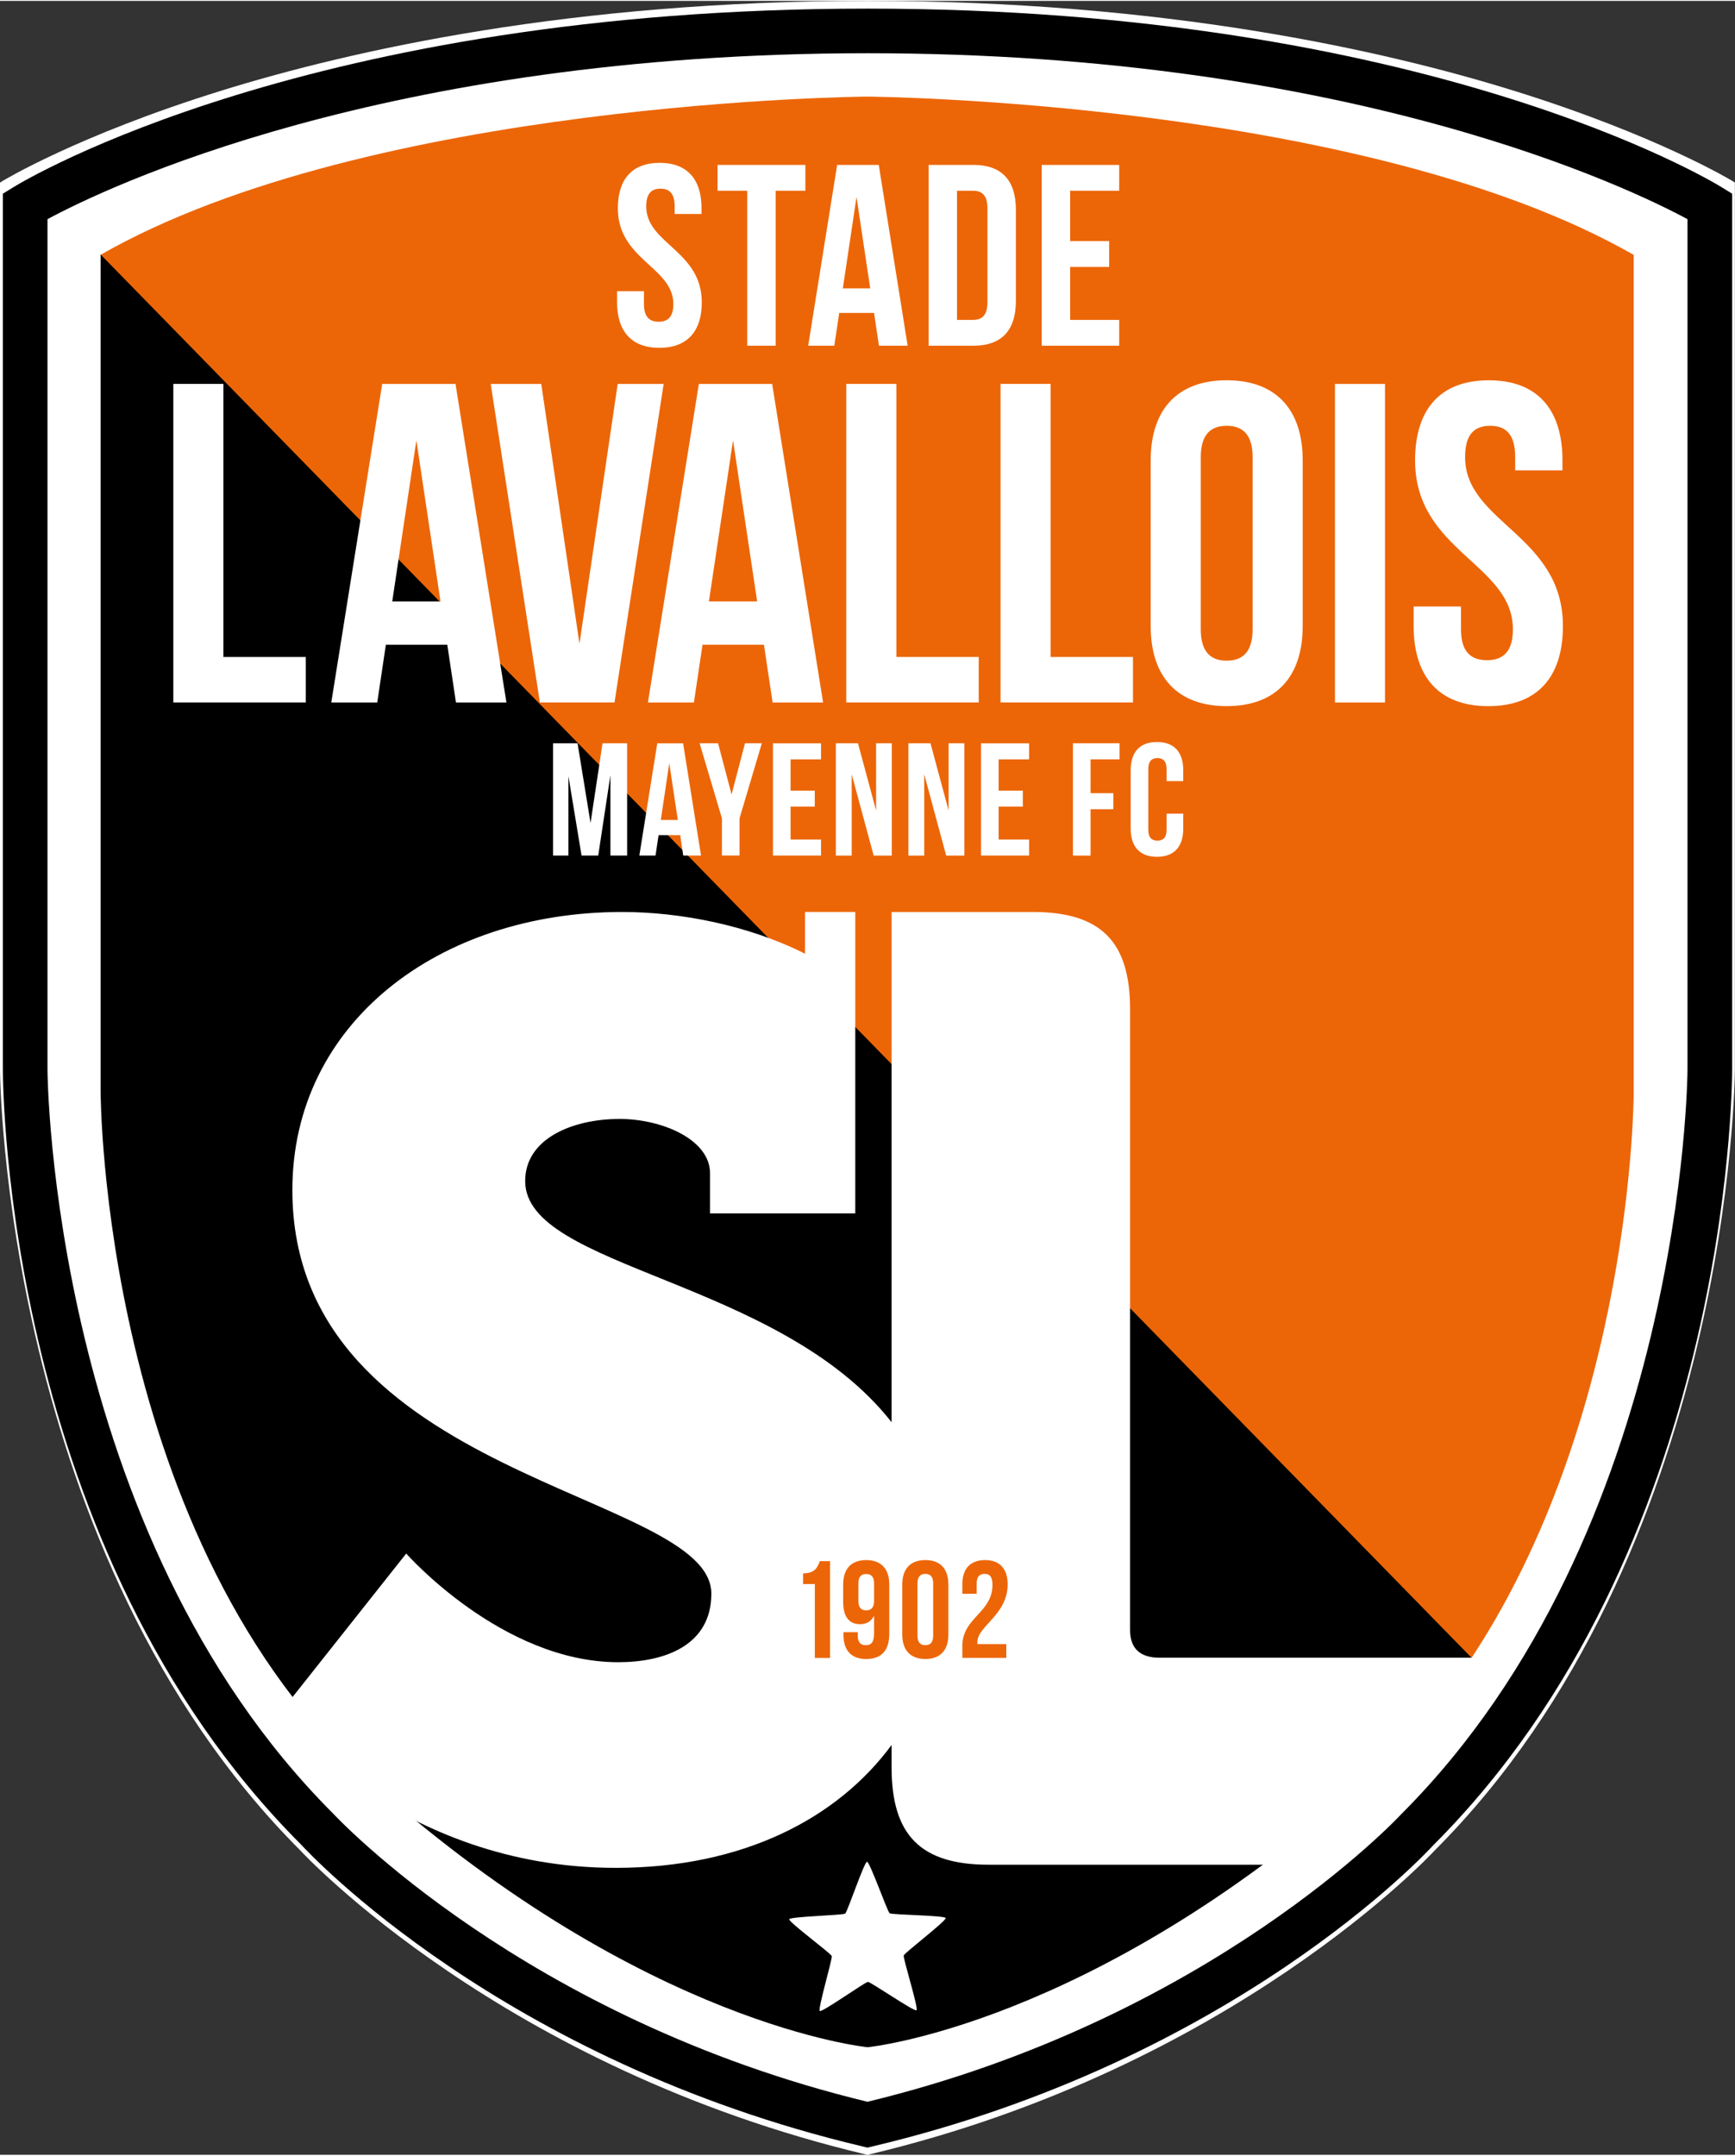
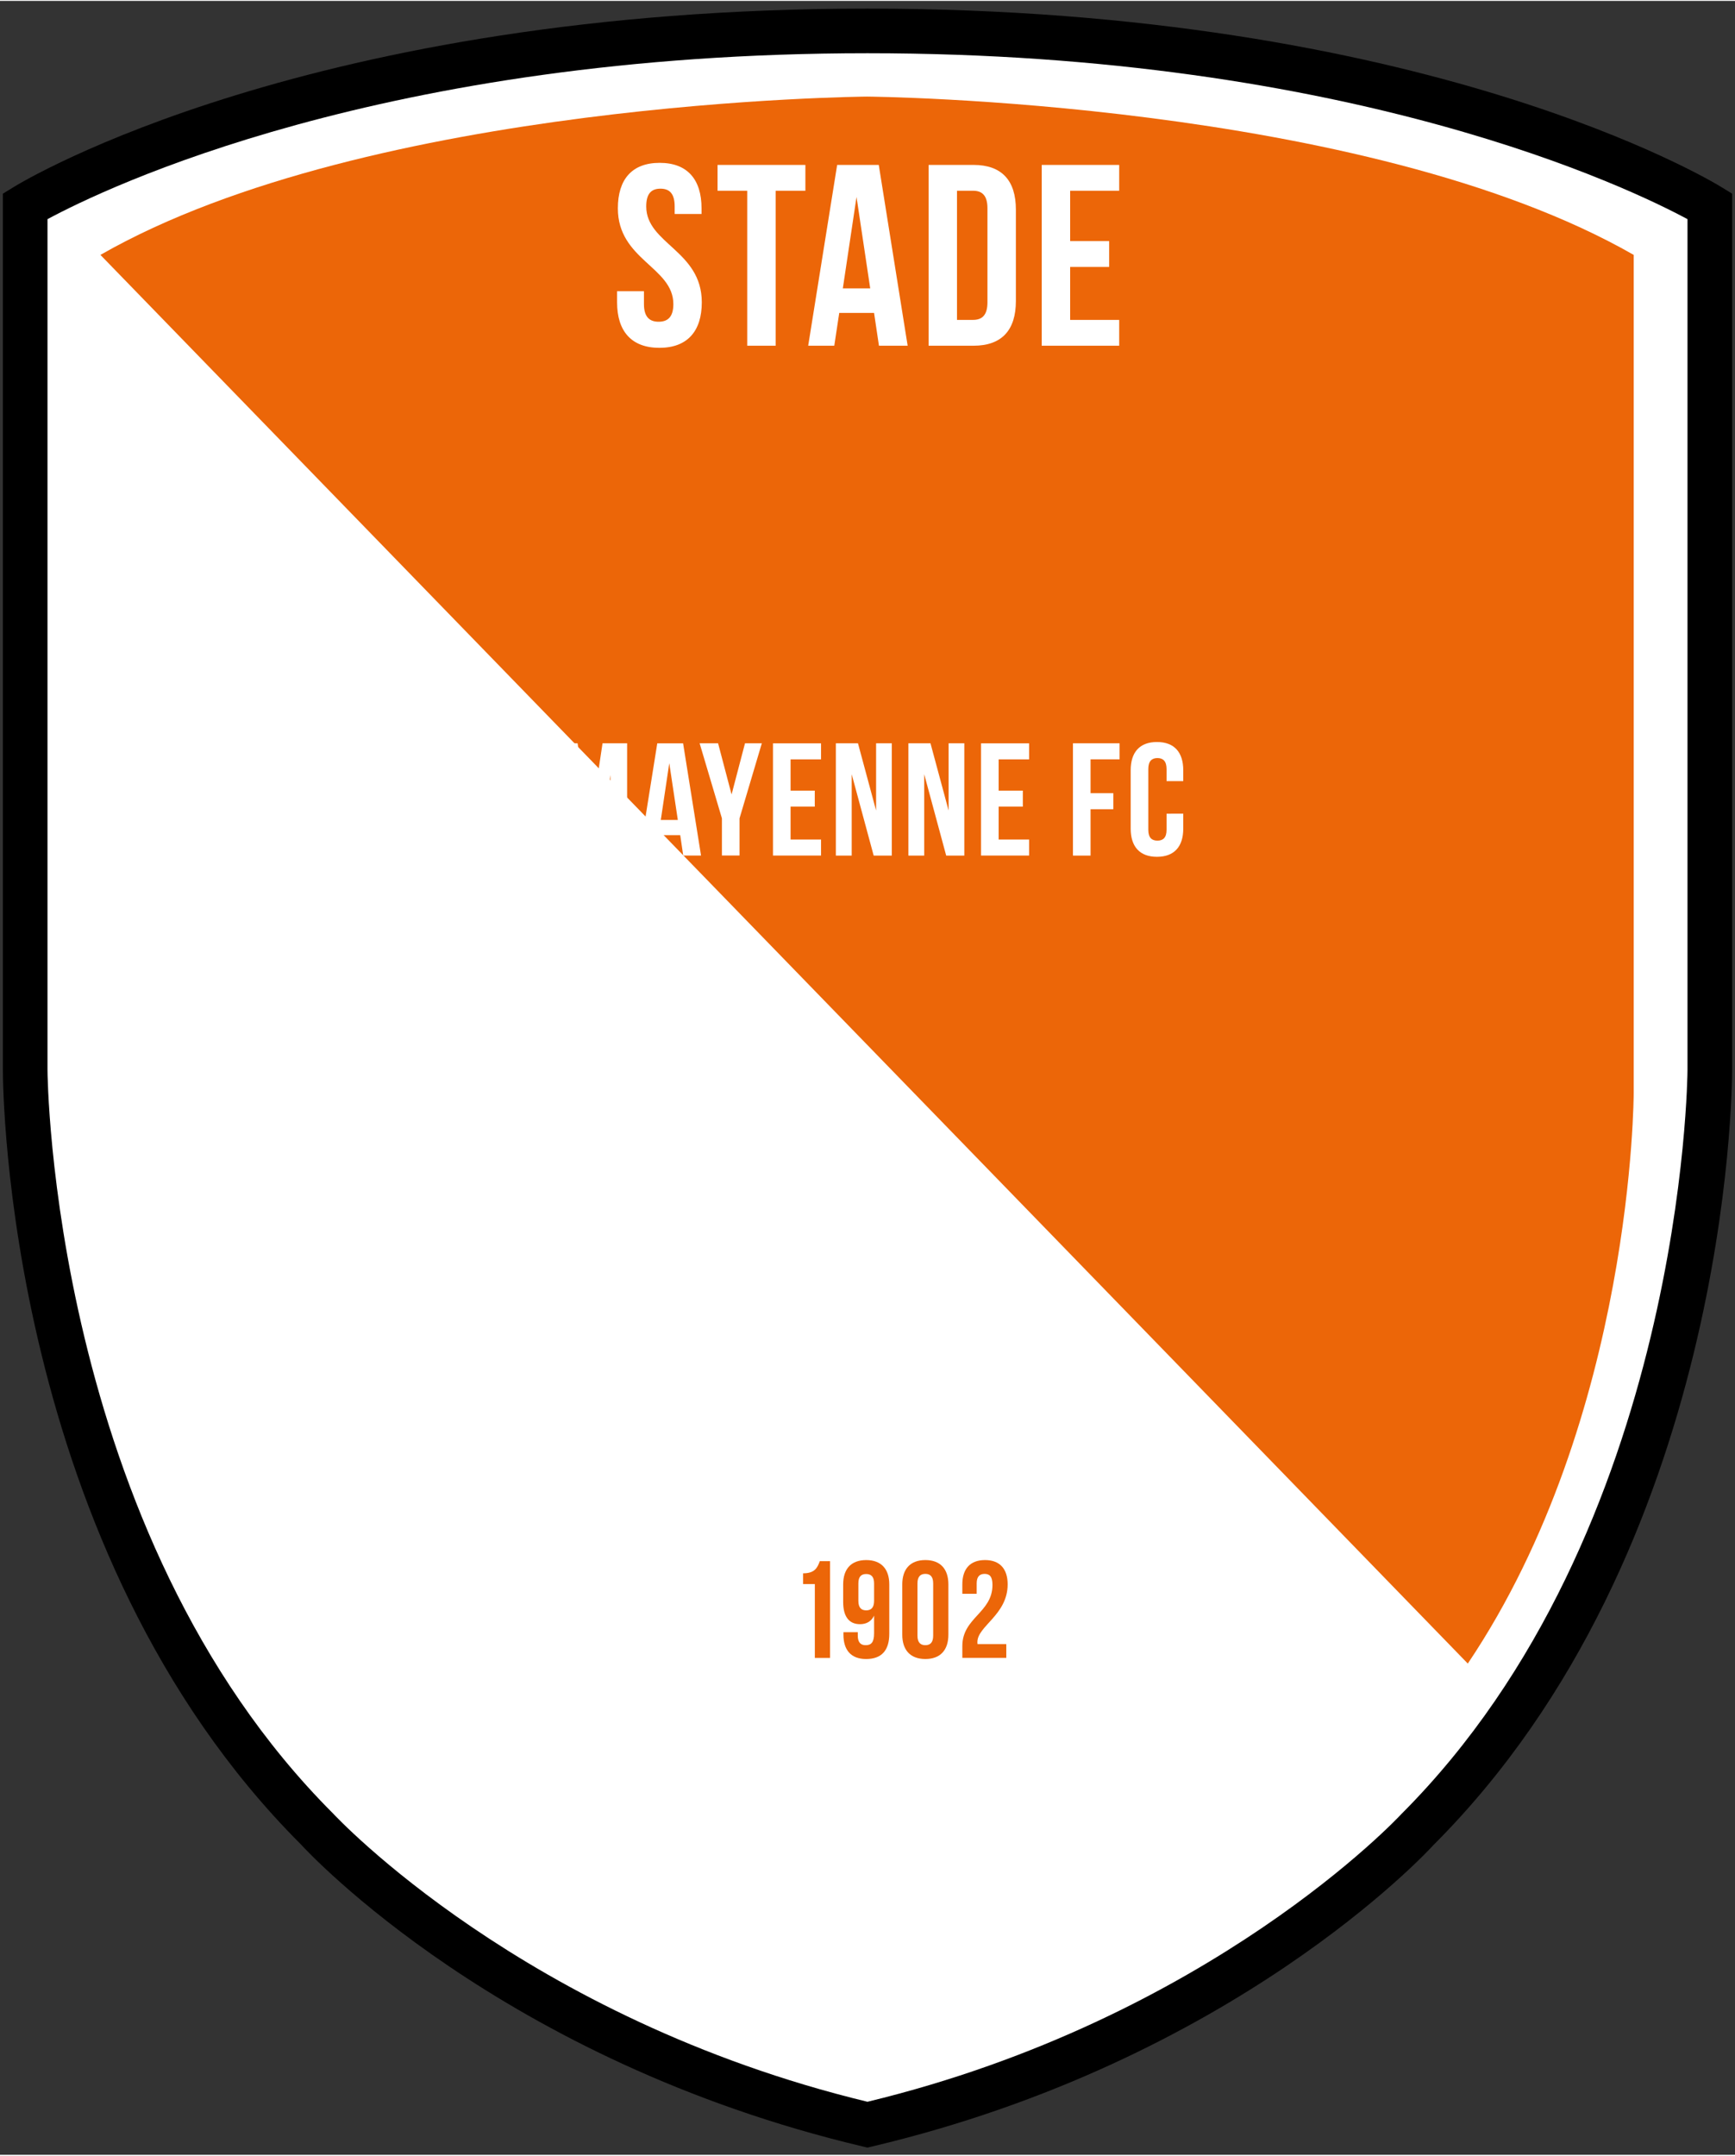
<svg xmlns="http://www.w3.org/2000/svg" height="352.454" viewBox="0 0 483.4 600" width="283.725">
  <rect x="0" y="0" width="483.4" height="600" fill="#333333" stroke="none" />
  <g transform="matrix(1.25 0 0 -1.25 0 600)">
    <g transform="translate(-32.746 -389.368)">
-       <path d="m226.096 389.369-.262.058c-81.165 19.245-125.716 67.284-126.152 67.778-66.165 66.15-66.935 172.913-66.935 173.988v197.681l.552.349c.174.102 16.745 10.175 48.664 20.102 29.42 9.143 78.287 20.044 144.133 20.044 65.86 0 114.742-10.902 144.147-20.044 31.92-9.928 48.49-20.001 48.664-20.102l.538-.349v-197.681c0-1.076-.756-107.838-66.95-174.032-.407-.451-44.943-48.49-126.123-67.735l-.276-.058z" fill="#fff" />
      <path d="m226.099 390.973-1.148.276c-80.424 19.07-123.391 65.395-125.179 67.342-65.627 65.627-66.383 168.232-66.383 172.564v195.254l2.369 1.454c2.631 1.628 66.121 39.783 190.341 39.783 124.219 0 187.71-38.155 190.355-39.783l2.369-1.454v-195.254c0-4.332-.756-106.937-66.543-172.724-1.628-1.788-44.595-48.112-125.033-67.182z" />
      <path d="m43.331 820.725v-189.57c0-1.017.799-102.867 63.621-165.689.581-.61 42.589-45.772 119.146-64.275 76.572 18.504 118.58 63.65 119.001 64.116 63.04 63.054 63.781 164.831 63.781 165.849v189.57c-12.544 6.759-74.654 36.978-182.782 36.978-108.114 0-170.209-30.204-182.768-36.978" fill="#fff" />
    </g>
    <g fill-rule="evenodd" transform="translate(-32.746 -389.368)">
      <path d="m359.908 498.844c36.978 55.031 36.978 127.184 36.978 127.184v186.736c-60.104 34.42-170.878 35.277-170.878 35.277s-110.76-.858-170.878-35.277z" fill="#ec6608" />
-       <path d="m360.731 500.152-24.623-28.373c-60.482-53.665-109.975-58.432-109.975-58.432s-49.493 4.768-109.975 58.432c-60.99 54.115-60.99 154.642-60.99 154.642v186.431" />
    </g>
-     <path d="m258.413 110.782c-4.157 0-6.526 1.962-6.526 6.119v138.376c0 15.146-6.541 21.687-21.687 21.687h-31.469v-67.168-46.542c-25.073 32.007-81.674 34.231-81.674 53.752 0 9.506 10.654 13.838 21.033 13.838 9.521 0 20.175-4.608 20.175-12.108v-8.939h32.37v67.168h-11.207v-9.303c-12.588 6.366-27.879 9.303-40.757 9.303-40.931 0-73.505-24.797-73.505-61.979 0-64.566 93.389-67.153 93.389-89.93 0-11.527-10.364-15.277-20.756-15.277-25.931 0-47.254 24.216-47.254 24.216l-28.547-36.033s26.818-34.013 75.235-34.013c28.373 0 49.42 11.003 61.499 27.385v-5c0-15.16 6.526-21.687 21.672-21.687h68.156l30.001 28.824 9.986 17.312z" fill="#fff" />
    <g transform="translate(-32.746 -389.368)">
      <g fill="#ec6608">
        <path d="M211.751 518.955c2.616 0 3.198 1.265 3.721 2.704h2.282v-21.556h-3.387v16.454h-2.616zM227.574 512.824v3.881c0 1.541-.683 2.093-1.759 2.093-1.076 0-1.744-.552-1.744-2.093v-3.881c0-1.541.669-2.122 1.744-2.122 1.076 0 1.759.581 1.759 2.122m3.387-7.355c0-3.634-1.657-5.611-5.175-5.611-3.329 0-5.044 1.977-5.044 5.422v.552h3.198v-.77c0-1.541.683-2.122 1.759-2.122 1.192 0 1.875.581 1.875 2.645v3.939c-.581-1.221-1.628-1.904-3.14-1.904-2.486 0-3.75 1.759-3.75 4.927v3.939c0 3.459 1.802 5.422 5.131 5.422s5.146-1.962 5.146-5.422zM237.243 505.064c0-1.541.683-2.122 1.759-2.122 1.076 0 1.744.581 1.744 2.122v11.643c0 1.541-.669 2.122-1.744 2.122-1.076 0-1.759-.581-1.759-2.122zm-3.387 11.425c0 3.445 1.817 5.422 5.146 5.422s5.131-1.977 5.131-5.422v-11.207c0-3.445-1.802-5.422-5.131-5.422s-5.146 1.977-5.146 5.422zM252.201 518.829c-1.076 0-1.759-.581-1.759-2.122v-2.311h-3.198v2.093c0 3.445 1.73 5.422 5.058 5.422 3.314 0 5.044-1.977 5.044-5.422 0-6.773-6.744-9.303-6.744-12.835 0-.16 0-.305.029-.465h6.41v-3.081h-9.797v2.645c0 6.352 6.715 7.399 6.715 13.62 0 1.933-.683 2.456-1.759 2.456" />
      </g>
      <g fill="#fff">
-         <path d="M71.38 784.01h11.163v-60.845h18.358v-10.146h-29.521zM120.175 735.531h10.756l-5.378 35.902zm25.451-22.515h-11.25l-1.933 12.878h-13.692l-1.919-12.878h-10.247l11.352 70.991h16.338zM161.906 726.1l8.518 57.909h10.247l-10.96-70.991h-16.628l-10.96 70.991h11.265zM190.756 735.531h10.756l-5.378 35.902zm25.451-22.515h-11.25l-1.933 12.878h-13.692l-1.919-12.878h-10.247l11.352 70.991h16.338zM221.379 784.01h11.163v-60.845h18.358v-10.146h-29.521zM255.759 784.01h11.163v-60.845h18.358v-10.146h-29.521zM300.39 729.344c0-5.073 2.224-7.006 5.771-7.006 3.561 0 5.785 1.933 5.785 7.006v38.33c0 5.073-2.224 7.006-5.785 7.006-3.547 0-5.771-1.933-5.771-7.006zm-11.163 37.632c0 11.352 5.989 17.849 16.934 17.849 10.96 0 16.948-6.497 16.948-17.849v-36.92c0-11.367-5.989-17.849-16.948-17.849-10.945 0-16.934 6.483-16.934 17.849zM330.304 713.012h11.149v70.991h-11.149zM364.584 784.82c10.843 0 16.425-6.497 16.425-17.849v-2.224h-10.538v2.936c0 5.073-2.035 6.992-5.582 6.992s-5.582-1.919-5.582-6.992c0-14.608 21.803-17.341 21.803-37.632 0-11.352-5.683-17.849-16.628-17.849s-16.643 6.497-16.643 17.849v4.361h10.553v-5.073c0-5.073 2.238-6.89 5.785-6.89 3.547 0 5.785 1.817 5.785 6.89 0 14.608-21.803 17.355-21.803 37.632 0 11.352 5.582 17.849 16.425 17.849" />
-       </g>
+         </g>
      <g fill="#fff">
        <path d="M179.782 833.277c6.163 0 9.332-3.677 9.332-10.131v-1.265h-5.989v1.672c0 2.878-1.148 3.968-3.169 3.968-2.02 0-3.169-1.09-3.169-3.968 0-8.3 12.384-9.84 12.384-21.352 0-6.454-3.227-10.146-9.448-10.146-6.221 0-9.433 3.692-9.433 10.146v2.471h5.989v-2.878c0-2.878 1.265-3.925 3.27-3.925 2.02 0 3.285 1.047 3.285 3.925 0 8.285-12.37 9.84-12.37 21.352 0 6.454 3.154 10.131 9.317 10.131M192.683 832.816h19.579v-5.756h-6.628v-34.536h-6.337v34.536h-6.614zM220.607 805.3h6.105l-3.052 20.379zm14.448-12.777h-6.396l-1.09 7.311h-7.762l-1.105-7.311h-5.814l6.454 40.292h9.274zM246.054 827.06v-28.78h3.576c2.006 0 3.212 1.032 3.212 3.91v20.96c0 2.878-1.206 3.91-3.212 3.91zm-6.323 5.756h10c6.337 0 9.448-3.503 9.448-9.957v-20.379c0-6.454-3.111-9.957-9.448-9.957h-10zM271.276 815.836h8.692v-5.756h-8.692v-11.803h10.931v-5.756h-17.268v40.292h17.268v-5.756h-10.931z" />
      </g>
      <g fill="#fff">
        <path d="m164.373 686.164 2.675 17.762h5.48v-25.015h-3.721v17.937l-2.718-17.937h-3.721l-2.922 17.69v-17.69h-3.43v25.015h5.465zM180.033 686.843h3.794l-1.904 12.646zm8.968-7.936h-3.968l-.669 4.535h-4.826l-.683-4.535h-3.605l3.997 25.015h5.756zM193.658 687.2l-4.971 16.73h4.114l3.009-11.41 2.994 11.41h3.75l-4.971-16.73v-8.285h-3.925zM208.961 693.382h5.393v-3.576h-5.393v-7.326h6.788v-3.576h-10.713v25.015h10.713v-3.576h-6.788zM222.585 697.028v-18.126h-3.532v25.03h4.927l4.041-14.986v14.986h3.503v-25.03h-4.041zM238.747 697.028v-18.126h-3.532v25.03h4.927l4.041-14.986v14.986h3.503v-25.03h-4.041zM255.336 693.382h5.393v-3.576h-5.393v-7.326h6.788v-3.576h-10.713v25.015h10.713v-3.576h-6.788zM275.824 692.811h5.073v-3.576h-5.073v-10.335h-3.925v25.03h10.393v-3.576h-6.468zM296.486 688.237v-3.329c0-3.997-2.006-6.279-5.858-6.279-3.866 0-5.858 2.282-5.858 6.279v13.009c0 4.012 1.991 6.294 5.858 6.294 3.852 0 5.858-2.282 5.858-6.294v-2.427h-3.721v2.689c0 1.773-.785 2.456-2.035 2.456s-2.035-.683-2.035-2.456v-13.518c0-1.788.785-2.427 2.035-2.427s2.035.64 2.035 2.427v3.576z" />
      </g>
    </g>
-     <path d="m-59.981 553.9c-.962.506-15.831-13.507-16.907-13.663-1.076-.156-19.31 9.063-20.089 8.304-.779-.758 7.954-19.23 7.77-20.302-.184-1.071-14.586-15.564-14.106-16.539.481-.975 20.747 1.622 21.709 1.116s10.295-18.682 11.371-18.526 4.868 20.233 5.647 20.991c.779.758 20.949 4.018 21.133 5.089.184 1.071-17.738 10.883-18.219 11.857-.481.975 2.652 21.166 1.69 21.672z" fill="#fff" transform="matrix(.57 .087 .087 -.57 190.284 353.16)" />
  </g>
</svg>